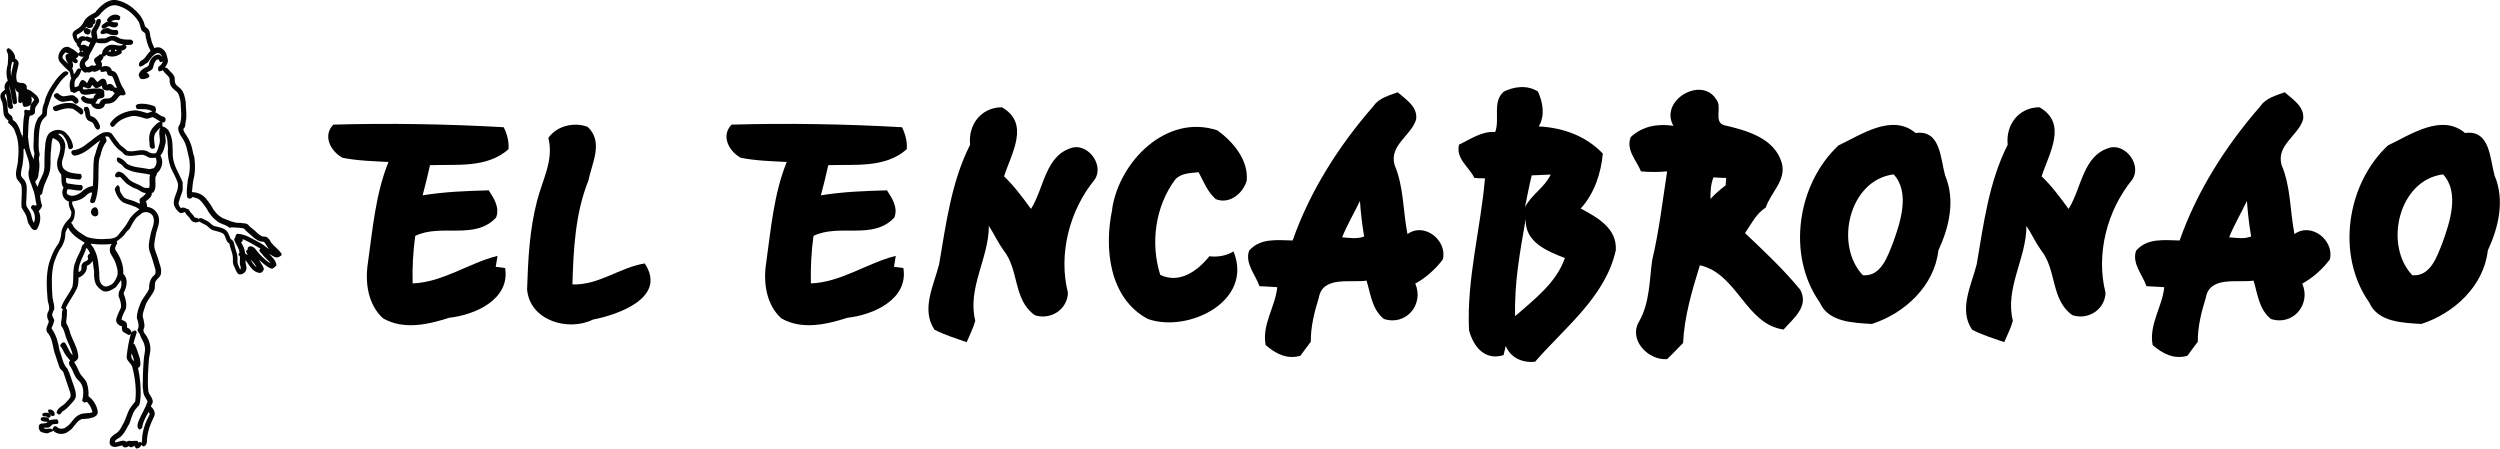
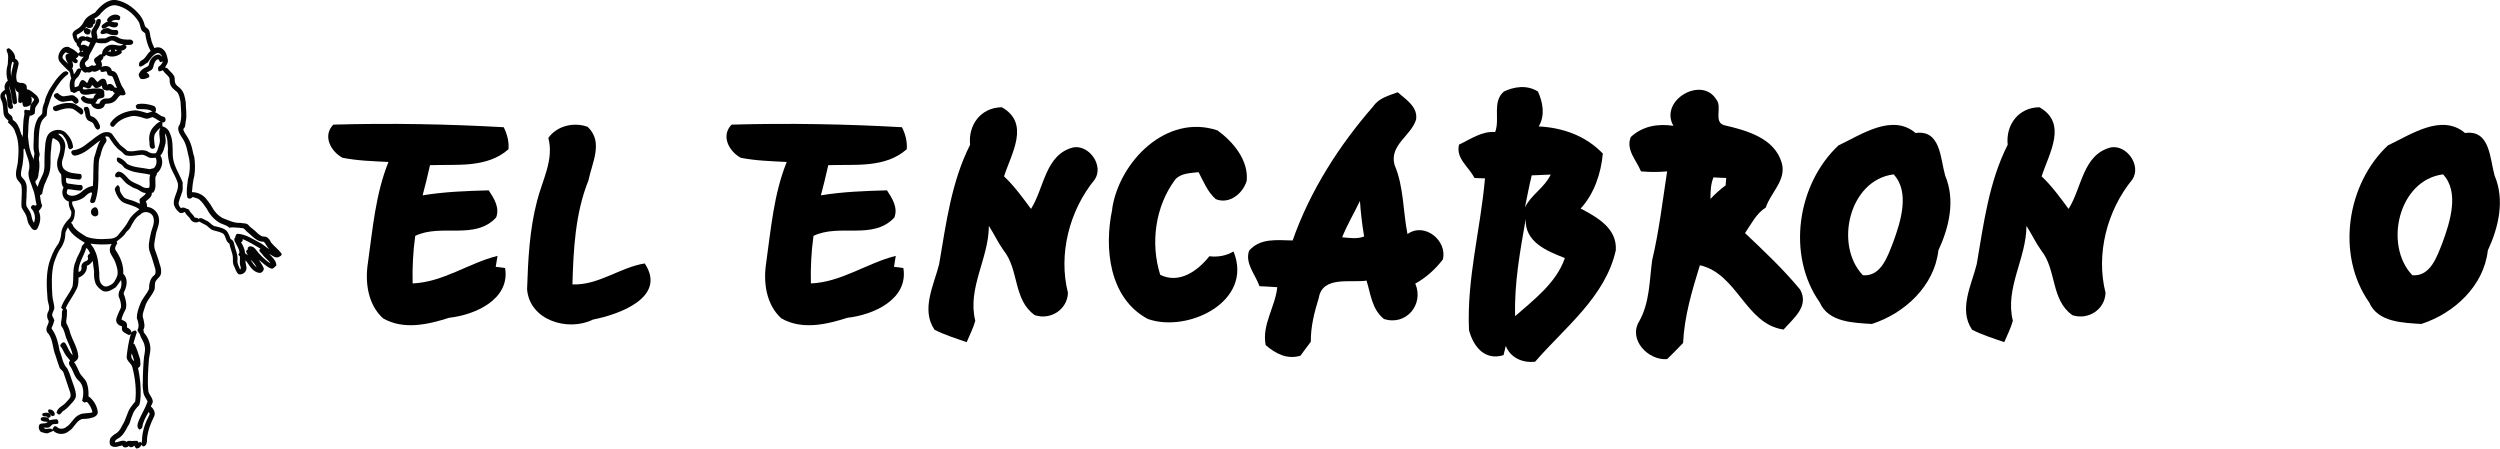
<svg xmlns="http://www.w3.org/2000/svg" id="Capa_2" data-name="Capa 2" viewBox="0 0 1251.7 224.9">
  <defs>
    <style> .cls-1, .cls-2 { stroke-width: 0px; } .cls-2 { fill: #050505; } </style>
  </defs>
  <g id="Layer_1" data-name="Layer 1">
    <g>
      <g>
        <path class="cls-2" d="m47.7,6.1C50.3,3,53.7-.4,58,0c4.2.7,8.1,3.2,10.9,6.3,1.8,1.8,3.1,4.1,3.6,6.5.2.9,1.2,1.1,1.7,1.8,1.2,1.3.7,3.2,1.4,4.7.2,1.7,1,3.2,1.7,4.8,1.4-.7,3.2-.5,4.3.6,1.6,1.2,2,3.3,2.4,5.1.4,1.5-.7,2.8-1.4,4,.5.1,1.1.2,1.4.6,1,1.3,2.4,2.2,3.2,3.7.5,1,.1,2.2.5,3.3.3,1.4,1.8,2,2.7,3,1.8,1.8,2.2,4.4,2.6,6.8,0,3.2.7,6.5,0,9.6-.3,1.2,0,2.9-1.2,3.7,0,.7.3,1.4.7,2,1.2,1.8,2.4,3.7,3.1,5.8.8,2.1.9,4.3,1.7,6.4.4,3.1.5,6.2,0,9.3-.7,2.7-1,5.5-1.2,8.2,2.7,0,5.4,1.2,7.1,3.3,1,1.3,2,2.5,2.8,3.9,1.2,2.4,3.1,4.5,5.5,5.8,2.9,1.1,5.8,2.6,8.9,2.4,1.4.3,3.2,0,4.1,1.2.7.9,1.7,1.5,2.5,2.2,1.3,1,2.3,2.4,3.8,3.1.9.6,2,.1,2.9.7.9.7,1.6,1.5,2,2.6,1.6,2,3.7,3.4,5.2,5.5.5,1.1-.9,1.5-1.6,1.9-1.8.5-3.1-1.1-4.6-1.7,1.6,1.6,3.6,3.4,3.7,5.8-.9.6-1.5,2-2.8,1.5-2.3-.9-4-2.8-6-4.3.8,1.4,1.9,2.7,2.5,4.3,0,1.2-1.1,2.5-2.5,2.2-3.3-.6-4.8-3.9-6.6-6.3-.4,1.7.9,3.3.2,5-.5,1.4-2.2,2.4-3.7,2-1.4-1-1.6-2.8-2.4-4.2-.6-1.2-.5-2.6-.5-3.9,0-2.5-1.4-4.7-1.7-7.2-1.9-1-1.7-3.4-3-4.9-1.6-1.1-3.6-1.3-5.4-1.9-1.4-.5-2.2-1.8-3.4-2.5-1.1-.6-2.3-1.1-3.4-1.8-1.4.9-3.3.4-4.2-.9-.7-1.5-2.4-2.3-2.9-3.9-.9.4-2.1,1-3,.1-1.3-1.1-2.4-2.6-2.6-4.3-.2-3.6,2.8-6.6,2-10.3-.8-2.7-2.4-5.1-3.5-7.7-1.1-3-1.7-6.3-1.4-9.5-.3-2.6,0-5.4-1.5-7.7,0,1.6.6,3.3.3,4.9-.6,2.2-1,4.6-2.6,6.3,1.9,2.8.7,6.9-1.8,8.9.2.8-.6,1.3-.7,2-.2,2.5.7,5.5-1.1,7.6-.2,0-.4.1-.7.2.2,1.9-1.7,3.1-3,4.2.5.9.6,1.8.7,2.8,3.1.2,5.6,2.9,5.9,5.9.4,3-1.4,5.8-1.7,8.7-.4,2.3-1.1,4.6-.3,6.9.8,2.3,1.7,4.6,2.3,7,.7,1.8,1.1,3.7.5,5.6-.6,1.2-1.7,1.9-2.4,3-.8,1.4-.2,3-.7,4.4-1.2,3-3.9,5.3-4.7,8.5-.6,2-1.7,4.1-.8,6.1.3,1.7,1,3.7,0,5.3,0,.5.2.9.2,1.4,1.9,2.2,3.2,5.1,3.3,8,0,1.7-.4,3.4-.7,5.1-.4,5.5-.9,11.1-.3,16.6.6,1.8,2.3,3.3,2.2,5.3-.3.7-.7,1.4-1,2.1,1.4,1.1,2.5,3.1,1.7,4.9-1.8,3.6-3.3,7.4-3.6,11.5,0,1.3,0,3-1.6,3.6-.7,0-1-.5-1.2-1,0-.7.3-1.3.3-1.9,0-4.5,1.6-8.9,3.7-12.9.3-.5,0-1-.4-1.4-1.4,2.4-2.9,5-3.2,7.8-.3.5-.9.7-1.3,1-1.8-1-.9-3.4-.3-4.8,1.3-3.1,3.2-6,4.3-9.3-.7-1.5-1.8-2.7-2.1-4.3-.2-1.7-.5-3.4-.3-5.1,0-4.3.2-8.6.6-12.9.3-1.8.8-3.7.3-5.5-.3-2.2-1.9-3.8-2.4-5.9-.5-.6-.9-1.3-1.2-2,1.1-1.9.4-4.2-.3-6.1,0-2.4.8-4.8,1.7-7,1-2.8,3.2-4.8,4.4-7.5,0-2.5.5-5.3,2.6-6.9.9-.7.7-1.9.6-2.9-.9-2.8-1.6-5.8-2.7-8.5-1.2-3-.3-6.1.3-9.1.5-2.8,2.3-5.5,1.4-8.4-.7-2.8-4.7-3.7-6.5-1.5-2.5,1.4-3.8,4.1-5.1,6.6-.5,1-1.6,1.6-2.2,2.5-1.1,1.9-3,3.1-4.6,4.4.1.3.2.6.3.9-.6,1.1-1.6,2.4-.7,3.6,2.3,3.4,4,7.5,3.7,11.7,2.5,2.2,1.9,6.2.5,8.9-.7,1,.2,2,.4,3,.5,1.8.9,3.7.4,5.6-.9,1.7-1.7,3.4-2.2,5.3.6.6,1.8.7,2.3,1.5.7.7.4,1.7.5,2.6.8.3,1.5.8,2,1.6,0,.3.2.6.2.9.5-.7,1.3-1.1,2.2-1,.1.3.3.6.5.8-.5,1.9-1.3,3.8-1.7,5.8.2,0,.4.2.6.3,1.2,2.3,1.9,4.9,2.7,7.3,0,1.5.9,3.7-1,4.5,1,4.6,1.5,9.4,1.3,14.1-.1,1.5-.2,3-.7,4.5-1.4,1.4-2.8,3-3.4,5-.9,1.8-1,3.9-2.2,5.4-1.2,2.4-2.6,5.1-5.1,6.4-.7.4-1.6.9-1.4,1.9,1.9-.1,4-1.7,5.7-.3,1.2-1,2.6-.1,3.8-.5.4.1.9,0,1.3,0,.2,0,.4.1.6.2,0,.2.2.5.3.7.3-.1.6-.2.9-.4,1.5.8.3,2.4-.7,3.1-.4,0-.8.2-1.1.3-.5-.3-.9-.9-1.2-1.5-.7.9-2,1.2-2.7.2-1,.9-2.7,1.1-3.3-.3-1.7.3-3.5,1.3-5.2.4-1.5-.6-1.2-2.6-.8-3.9.7-1,1.7-1.8,2.7-2.4,1.7-.9,2.6-2.7,3.4-4.3,1.8-2.7,2.2-6,4-8.7.7-1.1,1.6-2,2.4-3.1.7-5.7,0-11.5-1.4-17-.4-2.1-3-3.2-2.9-5.4.4-3.8,1-7.7,2.1-11.4-.3.2-.6.4-.9.6-1-.6-2.1-1-2.9-1.7-.9-.7-.6-1.9-.7-2.8-1.7-.2-3.2-1.9-2.8-3.6.6-2,1.5-4,2.4-5.8.1-1.9-.4-3.8-1.2-5.5-.1-1.1,0-2.2.6-3.2.9-1.5,1-3.3.6-5-.8,1.2-1.7,2.4-2.6,3.6-1.9,1.2-4.1,2.8-6.5,1.9-1.5-.9-3-2.2-3.7-3.9-.7-1.9-.8-3.9-.7-5.9-.3-1.8-.4-3.5-.7-5.3-.7,1.1-1.6,2-2.9,2.5.3,2.7-1.8,5.1-4.2,5.9,0,1.9,0,3.8-.9,5.6-1.6,3.4-4,6.3-5.5,9.7,1,.8.5,2.1.6,3.2,0,1.4-.5,2.9-.3,4.3.9,1.6,1.6,3.3,2,5.1,1.3,3.8,3.7,7.4,4,11.5,0,1.4-1,2.3-2.1,2.9,1.1,1.6,1.9,3.4,2.7,5.2.9,1.9,2.8,3.1,3.6,5.1.8,2.2,1,4.5.9,6.8,2.4,1.7,4.1,4.5,4.6,7.4.5,1.9-1.6,3.2-3.2,3.4-1.5.6-3.1.4-4.7.6-3,1-3.9,4.6-6.6,6.1-2.2,1.9-5.8,1.8-7.8-.3-.7.8-1.8.7-2.6,1.3-1.2.2-2.4-.3-3.6-.7-.9-.9-1.4-2.5-.6-3.7,1.1-1,3.1,0,4.1-1.3-1.2-.1-2.7,0-3.5-1-.4-2,2.4-1.3,3.6-1.1-.5-.8-1.5-.6-2.2-.7-.8-.2-.9-1.5,0-1.6,1.2-.3,3-.4,3.5,1,.4.8-.5,1.4-1.2,1.4.3.4.5.8.6,1.2,1.2-.3,2.5-.5,3.8-.5.7.5.9,1.4.6,2.2-.9.3-2,.1-2.9.4-.6.6-1.2,1.4-2.1,1.6-.8,0-1.6,0-2.3,0,1.2,1.6,3.2-.4,4.4,1,.2-.6.5-1.2.9-1.6.8-.4,1.5.3,2.1.8,1.3.6,2.9.4,3.9-.5,2.7-1.5,3.7-5,6.7-6.2,2-1.1,4.4-.4,6.5-1.2-.4-1.8-1.2-3.4-2.4-4.8-.4-.6-1.1-.3-1.6,0-.4-.3-.8-.6-1.2-.9.9-3.4,1.1-7.8-1.9-10.3-2.1-1.9-2.5-4.9-4.1-7.1-.7-.8-.8-2,0-2.8-.7-.7-1.2-1.6-1.9-2.3-1.2-1.5-1.7-3.5-3-4.9,0-.1,0-.4,0-.6.5-.9,1.5-1.8,2.4-1,1.4,2,1.9,4.5,3.8,6.1-.6-3.1-2.2-5.8-3.3-8.7-.7-2-1-4.3-2.5-6-.1-1.3,0-2.6.3-3.9.3-1.4-.3-3,.6-4.3-.3-.3-.6-.6-.9-.8,1.1-3.9,4.2-6.9,5.7-10.7.8-4.2-.3-8.8,1.7-12.8.7-2.5,2.4-4.5,2.9-7,.1-.9,1.2-1.3,1.5-2.1-3.3-2-6.7-4.1-8.4-7.7-.5,1.1-1.4,2.2-1.3,3.5,0,2.3-.8,4.5-2,6.5-1.8,2.3-2.7,5.1-3.7,7.8-1.4,5.3-1.1,10.9-.8,16.4.1,2.1,1,4.2,1,6.3-.2,1.4-1.4,2.5-1,3.9.3.8.8,1.4,1,2.2-.4,1-.5,2.1-1.1,3.1-.2.4-.5,1,0,1.4,2.2,3.1,3.1,6.9,3.7,10.6,1.3,3,1.5,6.6,3.9,9,1.4,2.7,2.1,5.7,3.2,8.5.6,1.9,1.4,3.9,1,5.9-.5,1.5-1.7,2.6-2.7,3.7-1.1,1.3-2.4,2.5-3.9,3.4-.5.6-.9,1.4-1.8,1.6-.4-.3-.8-.6-1.2-.9.4-2.8,3.4-3.4,4.9-5.4.7-.9,1.7-1.6,2.1-2.7.1-.9,0-1.7-.3-2.5-1-3.2-2.2-6.3-3.2-9.5-.3-1.1-1.6-1.5-2-2.6-.7-2-1.4-4-2-6-1.5-3.5-1.2-7.8-3.6-11-1.3-1-1.1-2.9-.4-4.2.3-.8.9-1.7.4-2.5-.8-1.3-.8-3.1,0-4.4,1.1-2-.3-4.2-.4-6.3-.5-6-.8-12.2.8-18,1-3,2.1-6,3.9-8.6,1.3-1.5,1.8-3.6,2.1-5.5,0-3.3,2.1-6.1,4.3-8.3.7-.9.9-2.2.8-3.3-.8-1.5-1.5-3.2-1.2-5-3-.8-4.1-4.5-2.7-7-1.5-1.9-.8-4.4-1.2-6.6-2.2-2.3-2.5-5.8-1.4-8.6.7-2.4,1.7-5.2.3-7.5-.6-1-1.8-1.4-2.7-2,0,0-.3,0-.4,0-.8,2.3-.6,4.8-1,7.2-.3,3.4.3,6.8-.7,10.1-.3,1.5-1.2,2.8-1.7,4.3-1,1.9-1.5,4.1-1.9,6.2-.3.3-.8.6-1.1.9.3,1.7.4,3.4,1.1,5.1-.3,1-1,1.9-1.7,2.7,1.4,2.9.7,6.3-.8,8.9-.3.5-.8.5-1.3.6-1.5-.3-2-1.8-2.8-2.9-.9-1.4-.8-3.2-1.5-4.6-.6-1.4-1.6-2.5-2.2-3.9-.3-3.4.4-6.8,0-10.2,0-2-2.1-2.9-2.6-4.8-.6-2.4.3-4.9.7-7.3.5-5.2.8-10.6-1.3-15.4-.5-2.1-2.2-3.5-3.7-4.9.1-.2.3-.4.4-.7-.8-.8-1.8-1.5-2.2-2.6-.7-1.9-.3-3.9-.8-5.8-.1-1.4-1.3-2.6-1.1-4.1,0-1.4,1.3-2.4,2.3-3.1-.6-1.7,0-3.4,1.4-4.5-.9-2.7-.8-5.6,0-8.3,0-2,.6-4.3-.4-6.2-.3-.5-.2-1.1,0-1.5.3,0,.7,0,.8-.4,1.8,1.1,3.5,3.2,3.3,5.4,1.1.4,1.9,1.6,1.7,2.8-.5,2.7-1.7,5.5-.9,8.2.1.9,1.1.8,1.7,1.1,1.1-.2,2.5.2,3.1,1.2.3.6.1,1.4.3,2,1.6.2,2.8,1.4,4,2.4,1.1.7,1.8,1.9,2.1,3.1,0,1.7-1.7,2.6-2,4.1,0,.8-.1,1.7-.2,2.5-.7.6-1.5,1.2-2.5,1.1-.9,3.4-.6,6.9-.9,10.4.4,2.6.4,5.2,1.3,7.7.4,1.5,1.2,2.8,1.7,4.3-.5-1.4.6-2.8.1-4.2-.6-2.1-.2-4.4-.2-6.6,0-3.5.3-7.2,2.1-10.3.6-1.1,2.3-1.7,2.2-3.2,0-1.7.4-3.3,1.1-4.8.3-2.1,1.3-4,2.2-5.9,2-3.3,4.1-6.7,7.1-9.1.4-.4,1-.4,1.5-.6.4.2.7.4,1.1.6,0,.3,0,.7-.2,1-2.9,2-4.9,5.1-6.7,8-1.8,2.7-2.4,5.8-3.5,8.8-.4,1.3-.1,2.6-.5,3.9-.9,1-2,1.8-2.5,3-1.2,2.6-1.2,5.6-1.4,8.4,0,2.5-.3,5.1.4,7.5.3,1-.5,2-.3,3,.4,2.3.3,4.8-.2,7.1,0,1.3-.4,2.8-1.5,3.7,0,.2,0,.4-.1.7.3.8.7,1.6,1.3,2.2.2-2,1.4-3.7,2.1-5.5,1.7-3,1-6.5,1.2-9.7,0-2.2.3-4.3.4-6.5.3-1.9.7-4.1,2.3-5.4,2.2-1.7,5.7-2,7.9,0,2,2,3.5,4.5,3.7,7.3-.4.6-1,1.1-1.8,1-.2-.2-.4-.5-.6-.7-.3-2-.8-4-2.2-5.6-.5-1-1.6-1.6-2.7-1.5,0,.1,0,.3,0,.4,2,1.3,3.5,3.6,3.4,6.1-.3,2-.5,4-1.2,5.9-.7,1.7-.7,3.9.5,5.3,2.3,2.2,5.5,2.2,8.4,2.5.9.9.6,2.8-.9,2.8-2.1-.2-4.3-.4-6.4-.9,0,1-.4,2.7,1,2.9,2.2.2,4.4.8,6.6.7,1.2.6.8,2.7-.5,2.8-2.1,0-4.2-.6-6.3-.7-.5.8-.8,2.1.1,2.7,2,1.3,4.6.3,6.4-1,1.7-1.6,3.7-3,6.1-3.3.4-4.7,0-9.4.6-14.1,1.1-3,1.5-6.1,3.2-8.8-4.1,2.7-7.6,6.9-12.7,7.7-1.5.2-2.8-2.1-1.1-2.7,2.8-.2,5.4-1.8,7.5-3.6,2.6-1.8,4.9-4.2,7.9-5.3,1.4-.3,3.3-.4,4.3.9,1.1,1.4,2,3,3.2,4.3,1,1.7,3,2.5,4.3,4,3.3,1,6.9-1.4,10.2.3,1.2.8,2.7,1.3,4.2.8.9-1.3,1.2-2.9,1.7-4.5.9-2.7-.9-5.5.5-8.1-1.1.7-1.9,1.8-2.6,2.8-1,1.9-.4,4.2-.2,6.3.6,1.2-1.5,1.9-2.1.9-.8-.9-.4-2.1-.6-3.1-.4-2.5.2-5.3,1.9-7.2,1.1-1.1,2.1-2.5,3.7-2.8-1.4-.7-2.6-1.8-4.1-2.3-1.2.4-2.6,1.2-3.9.6-2.5-.8-5.3-1.7-7.9-.7-2.9.7-5.5,2.2-7.3,4.6-1,1.2-2.7-.5-1.8-1.7,2.7-4,7.7-5.9,12.4-6.2,2,.2,4,.8,5.9,1.4.9-.2,1.7-.6,2.6-.8-2-1.4-4.7-1.1-7.1-1.2-.9,0-1.3-.9-1.2-1.7.3-.3.6-.8,1.1-.8,2.5-.5,5.1,0,7.6.8,1.4.3,1.8,2.2,1,3.3,1.5.5,2.5,1.9,4.1,2.2,1.7.2,1.4,3.4-.5,2.8,0,.7,0,1.4,0,2,1.4.4,2.8,1.3,3.4,2.7,2,3.6,1.7,7.9,1.8,11.9.2,5,3.3,9.1,5,13.6-.2,1.5.2,2.9-.2,4.4-.5,1.7-1.3,3.4-1.7,5.1-.5,1.2.2,2.5,1,3.3,1.4-.9,2.7.4,4,.7.6,1.6,2.1,2.4,2.8,3.9.7.3,1.5.1,2,.8.8-.8,1.9-.3,2.7.2.8.5,1.7.7,2.4,1.3,1.1.8,2,2.1,3.5,2.2,2.3.6,5.5,1.1,6.4,3.8.5.8.7,1.7,1.1,2.6.9.3,1.5,1.2,1.7,2.2.5,2.9,2,5.5,1.7,8.5-.2,1.6.8,3,1.3,4.5.6-.5.3-1.3.1-1.9-.5-1.5,0-3.1-.2-4.7-.3-.3-.6-.5-.8-.8.2-.4.4-.7.6-1.1-.2-2.1-1.6-3.8-2.4-5.7-.4-.6-.2-1.4.3-1.9.1-.7.3-1.5,1-1.8,4.4.2,8.1,2.9,12,4.9,1.4.8,2.6,2.1,4,2.8-1.2-1.1-1.6-2.7-2.8-3.7-2.2.1-4.2-1.3-5.7-2.7-1.2-1.2-2.7-2.2-3.8-3.5-.6-.9-1.9-.5-2.8-.8-1.7,0-3.3-.4-4.9,0-1.3-1.4-3.3-1.6-4.9-2.5-2.7-1.6-4.9-4.1-6.3-6.9-1.2-1.7-2.3-3.5-3.9-4.8-1-.7-2.2-.8-3.3-1.2-.5.9-2.1,1.2-2.6.2-.7-3,0-6.1.3-9.1,1-3.3,1.2-6.9.6-10.3-.9-3.4-1.2-7.1-3.3-10.1-1.3-2-3.3-4.8-1.4-7,1.3-3.6.5-7.5.4-11.3-.4-1.8-.6-3.8-1.9-5.1-1.4-1.1-3.1-2.4-3.4-4.3-.4-1,.2-2.2-.6-3.1-.9-1.2-2.2-2-3-3.4-.6.4-1.3.6-2,.6-.4-.7-.6-1.8,0-2.4,1-.6,1.7-1.6,2.1-2.6-.5.2-1,.4-1.5.4-.2-.5-.4-1-.7-1.4-.3,0-.7.1-1,.2-1,1-1.4,2.3-1.7,3.7-.4,1.6-2.1,2-3.3,2.7.8.4,1.9,1.5,1.1,2.4-1.2.6-2.5,1.1-3.9.8-.8-.4-.9-1.3-1.2-2.1.6-1.9,2.2-3.2,4-3.9.6-.2,1.1-.7,1.2-1.3.3-2.3,2.1-4.6,4.4-4.9.9-.2,1.5.6,2.2,1.1-.4-.9-1.2-2-2.4-1.9-2.3.8-3.5,3-4.9,4.8-1.4.6-2.4,2.1-4,2-.8-1.1-.1-2.5,1-3.1,2.1-1,2.7-3.4,4.5-4.7-1.5-2.7-2.3-5.8-2.7-8.8-.6-.7-1.7-1-2-2-.6-1.4-.6-3-1.5-4.2-2.5-3.9-6.6-7-11.2-7.9-2.9-.3-5.4,1.8-7.3,3.8-.9,1.3-2.1,2.2-3.5,2.9.2.3.4.7.6,1,0,.8-.2,1.7-1.1,1.8.2,2-2.3,2.4-3.6,1.3-.1.3-.3.6-.4.9.2,0,.5-.3.7-.4.6.3,1.2.7,1.8.9.4.7.1,1.6-.4,2.2-1.3.9-3.4-.6-2.7-2.1-1.1,1.1-2.4,1.9-3.7,2.5,0,.8.3,1.6.6,2.3.6-1.5,2.4-2.1,3.8-1.2,1.1-.9,2.2.8,3.3.2-.5-1.3-.7-3,.2-4.2.8-1.2,1.6-2.4,1.9-3.9,0-1.2,2.2-1.7,2.3-.3,0,1.7-.9,3.3-1.8,4.7-.9,1.3.4,2.7,0,4.1.1.1.3.2.4.3,1.3-.4,2.7,0,3.9-.3,1.7-1.2,4.1-1.6,5.9-.5,1.9,1.3,4.2,1.2,6.4,1.2.7,0,1,.5,1.4,1,.1,2.3-2.6,1.5-4,1.7,1.8,1.1-.5,2.8-1.9,2.8,0,.4.4,1,0,1.3-2.1,1.7-5.4,2.4-7.7.8-.4.5-.8,1-1.5.9,0,.1.1.3.2.4-.2.8-.8,1.3-1.3,1.9.7.9.6,1.9.4,2.9,1.8-1,4.7-.5,5.1,1.9,1.2.1,2.2.9,2.7,2,1.1,2.2,1.5,4.7,3,6.7.6.8.8,1.7,1.2,2.6-.1,1.2-1.7,1.1-2.5.9-1.4.8-1.9,2.5-3.3,3.3-1.1.8-2.6,1-3.9,1-.8,0-.8,1-1.2,1.5-1.7,2.1-5.7,1.3-6.4-1.4-2,0-4.3-.6-5.1-2.6.1-.8.8-1.4,1.6-1.4,1.1,1.3,3,1.4,4.6,1.2.3-.9.7-1.9,1.6-2.3-2.4-.2-4.7,1-7,.3-.8-.2-1.2-1-1.5-1.7-1.3-.2-1.9,1.4-3.2.9,0,0-.2-.3-.3-.3-.3,0-.6-.2-.9-.2-.7-2.2-.8-4.7.3-6.8-.6-1-.3-2.2-.9-3.2-1.7-1.6-3.4-3.2-4.9-5-1.6-2.3-.2-5.3,1.7-6.9,1.1-.7,2.6-.9,3.6,0,1.6.6,2.8,1.7,4,2.8.3-.4.6-.7,1-1-.4-.5-.7-1.1-.4-1.7-.6-.5-1-1.1-1.4-1.7,0-.2,0-.4,0-.7-1.3-1-1.8-2.7-2.1-4.2-.1-1.3.9-2.2,2-2.8,1.7-.9,3-2.3,3.8-4.1,1.2-2.3,3.7-3.4,5.8-4.5Zm-6.3,14.3c-.3.7-1.2,1.4-.8,2.3,1.3-.8,2.5,0,3.6.7.4-.7.7-1.4,1-2.1-.8-.3-1.6-.6-2.3-1.1-.5.3-1,.3-1.5.2Zm11.8,1.2c-1.7,0-3.5.3-5.1-.4-.6,1-1,2.1-1.6,3.1-.6,1.5-1.9,2.7-2,4.4,0,1.2-1.1,1.6-1.7,2.4-.7.7,0,1.5.3,2.2,1.2.9,2-.6,3.2-.6.6.5,1.3.1,1.9-.2-.5-.9-1.4-1.8-1-2.9.7-1.1,2-1.4,2.8-2.4.3,0,.6,0,.9,0,.5-.6.2-1.5.7-2.1,1-1.7,3-2.9,5-2.7,1.7,0,3.7,1.1,5.1-.2-1-.1-1.9-.4-2.8-.7-1-.4-1.8-1.3-2.9-1.2-1.1,0-1.8,1.2-2.9,1.1Zm4.4,3.2c0,.3,0,.6,0,.9.4-.2.7-.3,1.1-.5-.4-.1-.7-.3-1.1-.4Zm-3.5,1c.5,0,1,0,1.5,0,0-.3-.2-.7-.2-1-.4.3-.8.6-1.2.9Zm-13.3.1c.3,0,.6,0,.9,0-.2-.2-.3-.4-.5-.6-.2.2-.3.3-.5.5Zm-9.4,3.3c.8,1.1,1.8,1.9,2.8,2.8-.7-1.1-1.4-2.4-1.4-3.8,0-1,1.2-1.4,2-1.5-.7,0-1.4-.1-1.8-.6-1,.8-2,1.8-1.6,3.1Zm8-1.6c-.1.8-.8,1.2-1.4,1.7.3.3.6.6.9.9,0,.3,0,.6,0,.8-.7,1.3-2.1.4-2.8-.4.4,1.1.9,2.6,0,3.6.6.9.7,2,.9,3,.7-.7,1.2-1.7,1.7-2.6,0,0,.3,0,.4,0,0-.1.2-.3.3-.4.4,0,.7.2,1.1.3-1.5-2.1-.2-4.6,1.5-6.1-1,.1-2,0-2.6-.8Zm-33.3,3.4c-.8,2.3-.9,4.9-.5,7.3,0-2.4.9-4.7,1.3-7-.3-.1-.5-.2-.8-.4Zm40.1,4.6c-.7.6-1.8,1-2.6.5-1.2.8-2.1-.4-2.8-1.2-.5,1.5-1.1,3.2-2.4,4.2-1.3,1.2-1.2,3-1,4.6.7-.3,1.9-.2,2.1-1.2.4-.9.6-1.9,1.5-2.4,1.2-.2,1.8.8,2.6,1.5.7-.9.8-2.3,1.8-2.9,1.7-.4,2.3,1.5,3.4,2.4,1-.7,1.9-2.1,3.3-1.6,1.3.4,1.1,2,1.6,3,1.4-1.2,3,0,3.7,1.3.4,0,.8.1,1.2.2-.8-1.7-1.3-3.6-2.1-5.3-.4-1.1-2-.4-2.6-1.3-.3-.5-.2-1.3-.7-1.7-.9,0-1.9.7-2.8.1,0-.3-.2-.7-.3-1-1.1.6-2.5,1.6-3.8.9Zm-.6,7.8c-.3,1-1.7,1.2-2.5.5-.5,0-.9-.3-1.4-.4,0,.2-.2.5-.3.7.2.2.3.4.5.6,1.9,0,3.7-.5,5.6-.5,1.6,0,3.8-.3,4.7,1.4,0,.8,0,1.5.1,2.3-.4,1.6-2.4.9-3.4,1.8-.3.7-.7,1.3-1.2,1.9.6.3,1.3.3,2,.2.3-1,.9-1.8,1.8-2.2,1-.7,2.4-.1,3.5-.6,1.2-.4,1.7-1.7,2.5-2.5-.3-.2-.5-.3-.8-.5-.1-.2-.2-.4-.3-.6-.6.2-1.2,0-1.7-.4-1.1.6-2.1,0-3.2-.4-.3-.6-.4-1.3-.6-1.9-.7.8-1.7,1.2-2.7,1.3-.9,0-1.3-.9-1.9-1.5-.5,0-.5.8-.8,1.1Zm-41-.5c0,1.8.8,3.4,1.1,5.1.3,1.8.3,3.6.8,5.3.3.9-.8,1.4-1.5,1.2-1.4-.7-1.1-2.4-1.4-3.7,0-1.3-.2-2.6-.6-3.9-.5.4-.8,1.1-.4,1.7,1.2,2.2,1.1,4.8,1.4,7.2,0,1.2,1.4,1.6,2,2.5.3.6.3,1.2.5,1.8,2.2,1.3,3.1,3.7,3.8,6,.3.6.3,1.5.9,1.8,0,.3.1.6.2.9.2-3.8,0-7.7.8-11.4.2-.8-.5-1.9.4-2.5.8.2,1.6.3,2.4.3.2-1,0-2.1.5-3-.8,1.1-2.1,1.3-3.4,1.3-.9-.4-.7-1.6-1-2.4-.3.2-.6.4-.8.6-.4-.2-.7-.4-1.1-.5-.3-1.7.3-3.4,0-5-1.1-.3-1.4-1.4-1.8-2.4.4,2.4,1.1,4.9,1.1,7.4,0,.8-.9.9-1.4,1.1-.3-.3-.6-.6-.8-.9-.3-2.9-.9-5.7-1.7-8.5Zm10.8,5.3c.8,1.2.5,2.6.2,4,.5-.7.9-1.5,1.5-2.1-.1-1-1.1-1.4-1.8-1.8Zm37.4,20.6c.5.8.8,1.7.2,2.5-1.5,1.9-2.2,4.3-2.7,6.6-1.2,2.6-.8,5.5-1,8.2,0,4.9,0,9.8-1.6,14.5-.3,1.4-2.6,1.5-2.6,0,.3-1.3.8-2.6,1-4-.1,0-.3-.2-.5-.3-.9.3-1.7.8-2.4,1.5-1.8,1.9-4.4,2.8-7,3.1-.5,1.9,1.4,3.3,1.3,5.2-.1,1.9-.3,4.1-1.9,5.4.5.6.9,1.1,1.1,1.8,1.7,2.4,4.3,3.8,6.7,5.3,3.3,1.1,6.8,1.3,10.2,1,2.1,0,4.5-.3,5.7-2.1,1.8-2.3,3.8-4.4,5.1-7,1.2-2.4,3.3-4.1,5.4-5.7-2.4-1.9-5.5-2.2-8.2-3.5-2-1.3-3.3-3.6-4-5.9-.4-1.2.6-2.1,1.4-2.8.5.5,1,1,1,1.7-.2,1.6.9,3,1.9,4.3.7.9,1.9,1,2.9,1.4,1.8.4,3.5,1.2,5.2,2,.2-.8-.5-1.7.1-2.5.9-.8,2-1.5,2.8-2.4,0-.1,0-.3-.1-.5-1.9,0-3.1-1.6-4.7-2.1-1.5-.4-2.7-1.3-4-2.1-1.7-1-2.6-2.8-4.1-3.9-.7.3-1.4.5-2.1.1-.8-1.1.3-2.3,1.3-2.7,2.2.1,3.7,2.1,5.1,3.6,1.9,2.1,4.9,2.5,7.1,4.1,1,.6,2.2.6,3.3.4.6-2.1-.3-4.4.5-6.5-3.3-.9-6.8-.8-10.1-2.1-1.2-.5-2.6-.9-3.4-2.1-.6-1-1.8-1.3-2.6-2.1-.7-.5-.9-1.7-.2-2.4,1.9.3,3.6,1.8,4.8,3.3,3.4,1.9,7.5,1.8,11.2,2.6.7-.2,1.4-.3,2.1-.5,1.4-1.3,1.7-3.4,1-5.2-1,0-2.1.2-3.1,0-1.3-.5-2.5-1.6-4-1.5-2.4.1-4.8.9-7.2.4-1.5,0-2.1-1.6-3.3-2.3-2.5-1.7-4.1-4.2-5.7-6.7-.4-.7-1.3-.6-1.9-.6Zm-40.7,5.8c0,0-.2,0-.3,0,0,2,0,4-.3,6.1-.1,2.3-1.1,4.6-1,6.9.1,1.3,1.4,1.9,2,3,1.2,2,.9,4.4.8,6.5.1,2-.4,3.9-.1,5.9.5,1.3,1.5,2.2,2,3.5.8,1.6.6,3.6,1.8,5,1-2.4.4-5.3-1.4-7.2-.4-.7.3-1.5,1-1.7.6.3,1.3.6,1.7-.1-.7-2.5-.7-5.1-1.7-7.5-.9-3.1-2.9-6.1-2.2-9.5,1.2-4-1.3-7.6-2.1-11.4v.6Zm109.4,45.2c.2.7-.2,1.2-.8,1.5,1,1.7,1.9,3.5,2,5.5.5.3.9.7,1.4,1-.3-.7-.8-1.3-.9-2.1.3-.3.6-.7,1-1,0-.1-.2-.3-.3-.4.8-1.7,3-.9,3.9.3,2.1,2.8,4.6,5.4,7.6,7.3-1-1.8-2.9-2.8-4-4.5-.6-.9-2.5-1.9-1-2.9-2.9-1.7-5.8-3.5-8.9-4.8Zm-76.1,2.3c.5,1,1.5,1.8,1.9,3,1.9,3.5,2,7.6,2.4,11.5,0,2.1-.2,4.8,1.7,6.2,1,1,2.6.7,3.7,0,1.9-.8,2.9-2.8,3.6-4.7.6-2.2-.2-4.5-.9-6.6-.6-1.9-2-3.4-2.7-5.2-.3-1.4-.1-2.9.8-4.1-3.5.3-7,.3-10.5-.2Zm-2.2,2c-1.1,4-4,7.6-3.9,12,1.1,0,1.7-1.2,1.5-2.2-.3-1.5.9-2.8,2.3-3.2.8-.2,1.2-1.1.9-1.8-.4-.9.4-1.6,1.1-2.1-.5-1-.9-2-1.9-2.7Zm82.2,5.9c.9,1.4,1.8,2.9,3.1,3.9-.7-1.5-1.8-2.9-3.1-3.9Zm-59.4,47c-.7,1.4,0,3.1,1.2,3.8-.3-1.3-.8-2.5-1.2-3.8Z" />
        <path class="cls-2" d="m53.5,10.2c.7-2.5,4.9-4.1,6.7-1.8,0,.7-.1,1.8-1,1.7-1.2-.4-2.4.1-3.5.5.8.6,1.9.6,2.8.6,1.1.4.6,1.9-.2,2.3-1.1.5-2.5.1-3.5-.4-1.3,0-2.1,1.7-3.5,1.1-.6-.5-.6-1.3,0-1.8.9-.7,1.8-1.4,2.8-1.7l-.5-.4Z" />
        <path class="cls-2" d="m53.4,14.1c.9-.3,1.6.5,2.4.7.8.3,1.7.2,2.6.2,1.1.3,1.1,2.2,0,2.6-1.5,0-3,0-4.3-.7-1.2-.8-2.9,1.1-3.8-.4,0-1.5,1.8-2.3,3.1-2.4Z" />
        <path class="cls-2" d="m27.1,47.4c.5-.6,1.1-.8,1.8-.8,1,.9,2.3,2,3.8,1.5,1.6,0,3.6-1.1,4.9.2.8.6,1.8,1.2,1.7,2.3.2.8-.6,1.2-1.3,1.4-.9-.2-1.3-1.3-2.1-1.6-1.5.1-2.9.4-4.4.6-1.7-.1-3-1.2-4.2-2.3-.3-.3-.2-.8-.3-1.2Z" />
        <path class="cls-2" d="m26.6,53.5c2.7-1.3,5.8-2.2,8.9-1.9,2,0,3.5,1.6,5.1,2.5,1.3.7,1.7,3.1-.1,3.3-1.3-1-2.6-2.1-4-2.9-2.7-.7-5.3.1-7.8,1-1.3.6-2.7-.7-2-2Z" />
        <path class="cls-2" d="m42.2,53.7c.6,0,1.5-.6,1.9.1,1.1,1.2.6,2.9,1.3,4.3,2,.4,3.5,2.1,4.2,3.9.7,1,.8,2.9-.8,2.9-1.2-.5-1.5-1.9-2-2.9-.8-1.4-3-1.1-3.5-2.8-.9-1.2-.3-3-1.3-4.1,0-.5,0-1,.3-1.5Z" />
        <path class="cls-2" d="m46.9,104c1.7-1,2.4,1.4,2.3,2.7.2,1.4-1.6,2.1-2.6,1.3-1.6-.8-1.3-3.4.3-4Z" />
        <path class="cls-2" d="m24.3,205.1c1.6-.6,3.8,1.4,2.9,3-.4,0-.7.2-1.1.3-.9-.9-2.4-1.8-1.9-3.3Z" />
      </g>
      <g>
        <path class="cls-1" d="m166.9,62.4c28.4-.8,57-.3,85.3,1.3,1.7,3.4,2.7,7.1,2.4,11-10.8,9.6-26,7.5-39.3,8-1.1,5.1-2.4,10.1-3.7,15.1,11-1.8,22-2.2,33.1-2.5,2.6,4,5.6,8.6,3.7,13.6-10.7,11.5-27.4,2.9-40.5,9.2-1.1,7.9-1.5,15.9-1.3,23.8,15.2-.6,28.1-10.2,42.5-13.8-.3,1.8-.6,3.7-.9,5.5,1.2.1,3.5.4,4.7.6,2.6,15.7-15.1,23.5-28,24.9-10.6,3.4-22.8,6.2-33.1.3-7.6-6.9-9.1-18-7.6-27.7,2.4-17,3.8-34.5,10.3-50.6-7.7-.4-15.4-.6-23-2.1-5.9-3.2-10.1-11-4.6-16.6Z" />
        <path class="cls-1" d="m366.3,62.4c28.4-.8,57-.3,85.3,1.3,1.7,3.4,2.7,7.1,2.4,11-10.8,9.6-26,7.5-39.3,8-1.1,5.1-2.4,10.1-3.7,15.1,11-1.8,22-2.2,33.1-2.5,2.6,4,5.6,8.6,3.7,13.6-10.7,11.5-27.4,2.9-40.5,9.2-1.1,7.9-1.5,15.9-1.3,23.8,15.2-.6,28.1-10.2,42.5-13.8-.3,1.8-.6,3.7-.9,5.5,1.2.1,3.5.4,4.7.6,2.6,15.7-15.1,23.5-28,24.9-10.6,3.4-22.8,6.2-33.1.3-7.6-6.9-9.1-18-7.6-27.7,2.4-17,3.8-34.5,10.3-50.6-7.7-.4-15.4-.6-23-2.1-5.9-3.2-10.1-11-4.6-16.6Z" />
        <path class="cls-1" d="m274.6,69c4.3-6.1,12.9-8,19.6-5.5,8.1,7.5,2.2,18,.4,26.9-6.6,16.4-7.5,34.6-8,52,13.1.5,23.7-8.5,36.2-10.5,11.3,17-13,25.6-25.9,28.1-12.5,6.2-31.8.4-33-15.2.5-14.8,1.2-29.8,5-44.2,2.6-10.4,8.6-20.7,5.6-31.7Z" />
        <path class="cls-1" d="m485.7,72.4c-1-10,5.5-18.6,15.9-18.7,14.3,8.1,4.8,23.1,1.1,34.6,5,4.7,9.3,10.6,13.5,16.3,6.7-10.6,7.1-27.3,21.2-30.8,7.9-1.4,15.4,9.1,10.7,16.1-12.7,15.5-18.3,37.4-13.4,56.7-.3,8.4-8.7,13.8-16.6,11.2-10.9-7.7-7.8-22.7-15.6-32.4-2.8-3.9-4.8-8.3-7.4-12.3,0,16.3-10.9,31.1-6.8,47.5-1,3.7-2.8,7.1-4.3,10.7-5.5-1.9-11-3.6-16.1-6.2-6.9-10.1-.3-22.4,2.3-32.8,3.5-20.4,6.1-41.2,15.5-59.8Z" />
        <path class="cls-1" d="m1005.2,72.4c-1-10,5.5-18.6,15.9-18.7,14.3,8.1,4.8,23.1,1.1,34.6,5,4.7,9.3,10.6,13.5,16.3,6.7-10.6,7.1-27.3,21.2-30.8,7.9-1.4,15.4,9.1,10.7,16.1-12.7,15.5-18.3,37.4-13.4,56.7-.3,8.4-8.7,13.8-16.6,11.2-10.9-7.7-7.8-22.7-15.6-32.4-2.8-3.9-4.8-8.3-7.4-12.3,0,16.3-10.9,31.1-6.8,47.5-1,3.7-2.8,7.1-4.3,10.7-5.5-1.9-11-3.6-16.1-6.2-6.9-10.1-.3-22.4,2.3-32.8,3.5-20.4,6.1-41.2,15.5-59.8Z" />
        <path class="cls-1" d="m556.8,104.8c3.5-23.9,27.3-48.1,52.8-39.5,7.8,5.7,15.6,14.9,14.6,25.2-1.8,6.3-8.7,12-15.5,9.2-4.1-3.6-6.1-8.8-8.6-13.5-4,.5-8.8.4-11.7,3.7-10,13.4-12.5,31.9-7.5,47.7,9.6,4.7,18.8-2,24.6-9.3,4.2.5,8.4-.2,12.1-2.4,10.2,25.1-23,40.9-42.9,33.8-19.4-10.3-22-35.5-17.8-55Z" />
        <path class="cls-1" d="m687.7,53c2.9-4,7.8-5.2,12.1-6.8,4.1,3.6,10.2,7.3,9.2,13.7-2.6,8.2-13.4,12.7-10.8,22.6,4.7,11,4.2,23.1,6.5,34.7,8.6-6.2,20.1,3.4,17.7,12.7-3.7,4.9-8.4,9.1-13.8,12.1,4.5,10.4-4.6,21.3-15.7,17.7-6-4.8-6.6-12.4-8.7-19.2-8.1,1.2-22-2.5-23.9,8.6-2.2,7.1-4.1,14.5-4,22-1.7,2.3-3.5,4.6-5.2,7-6.7,2-12.4-1-17.4-5.3-2-10.2,4.8-19.1,5.8-29-3-.2-6-.4-8.9-.5-2-5.8-7.4-11.4-5.2-17.8,5.7-6.5,14.1-5.2,21.8-5.1,8.7-24.8,23.2-47.5,40.4-67.2Zm-15.8,65.8c3.7.3,7.5,1,11.1-.4-1-5.9-1.7-11.8-2.1-17.8-2.9,6.1-6.4,11.9-8.9,18.2Z" />
-         <path class="cls-1" d="m1131.8,53c2.9-4,7.8-5.2,12.1-6.8,4.1,3.6,10.2,7.3,9.2,13.7-2.6,8.2-13.4,12.7-10.8,22.6,4.7,11,4.2,23.1,6.5,34.7,8.6-6.2,20.1,3.4,17.7,12.7-3.7,4.9-8.4,9.1-13.8,12.1,4.5,10.4-4.6,21.3-15.7,17.7-6-4.8-6.6-12.4-8.7-19.2-8.1,1.2-22-2.5-23.9,8.6-2.2,7.1-4.1,14.5-4,22-1.7,2.3-3.5,4.6-5.2,7-6.7,2-12.4-1-17.4-5.3-2-10.2,4.8-19.1,5.8-29-3-.2-6-.4-8.9-.5-2-5.8-7.4-11.4-5.2-17.8,5.7-6.5,14.1-5.2,21.8-5.1,8.7-24.8,23.2-47.5,40.4-67.2Zm-15.8,65.8c3.7.3,7.5,1,11.1-.4-1-5.9-1.7-11.8-2.1-17.8-2.9,6.1-6.4,11.9-8.9,18.2Z" />
        <path class="cls-1" d="m752.6,46c5.5-2.7,11.9-3.6,17.4-.2,2.5,5.5,3.7,12,.4,17.5,12.1.6,23.6,4.7,32.1,13.6-.9,9.9-4.3,20.1-11.1,27.5,8.3,4.4,18.3,9.9,17.6,20.9-5.2,23.3-25.5,38.6-40.4,55.8-6.2.7-12.3-1.9-14.7-7.9-.3,1.1-.8,3.4-1.1,4.6-9.4,2.9-15.1-4.2-17.3-12.5-1.2-25.7,5.8-50.6,8-76-1.3,0-4-.1-5.3-.2-2.7-5.6-9.4-9.6-7.7-16.7,5.8-2.7,11.3-6.8,18.1-6.3,2.5-6.5-1.6-15.1,4.3-20.2Zm14.3,41.8c-1.3,5.3-2.3,10.7-3.4,16,3.2-6.4,9.9-9.9,12.9-16.4-3.2.1-6.3.3-9.5.4Zm-3,21.8c-2.8,16.1-5.8,32.2-5.3,48.7,9.4-8.3,20.6-16.6,24.9-29.1-8.9-3.5-20.1-7.9-19.6-19.5Z" />
        <path class="cls-1" d="m837.9,63.1c-7.4-12.8,14.1-25.3,21.4-13.3,3.2,3.7-1.6,11.3,4,12.9,11.2,2.6,25.2,6.4,28.8,18.9,2.4,8.7-5.6,14.8-8,22.3-4.8,3-7.3,8.3-10.4,12.8,9.6,9.1,19.2,18.1,27.6,28.3,4.6,8.4-3.3,14.3-8.3,20-19.1-2.7-23-27.9-41.9-32.2-3.9,12.6-7.8,25.6-8.4,38.9-2.6,2.8-5.3,5.4-8,8.1-9.4.8-19.6-9.7-14-18.9,5.3-9.4,5.1-20.3,6.5-30.6,3.5-14.7,5.2-29.6,7.5-44.5-4.3.4-8.7.4-13.1,0-2.2-5.5-7.7-10.8-5.1-17.2,5.9-5.5,13.6-6.8,21.4-5.6Zm20,25.7c-1.4,3.4-1.5,7.1-1.5,10.8,2.3-2.5,4.9-4.8,7.6-6.8,0-.9.2-2.8.3-3.7-2.1,0-4.3-.2-6.4-.3Z" />
        <path class="cls-1" d="m1195.8,72.7c11.4-5.4,26.7-16,38.4-6.1,12.6-1.8,12.4,12.9,14.8,21.3,5.2,12.3,2,25.9-3.4,37.5-2,17.8-16.9,31.5-33.3,36.8-9.2-.6-21.8-.8-26.1-10.8-16.7-23.7-11.3-59.4,9.6-78.8Zm12,65.1c9.1.8,12.4-9.5,15.1-16.3,3.8-10.4,8.6-25.3.3-34.2-22.3,2.8-29.8,35.4-15.4,50.5Z" />
        <path class="cls-1" d="m920.7,72.7c11.4-5.4,26.7-16,38.4-6.1,12.6-1.8,12.4,12.9,14.8,21.3,5.2,12.3,2,25.9-3.4,37.5-2,17.8-16.9,31.5-33.3,36.8-9.2-.6-21.8-.8-26.1-10.8-16.7-23.7-11.3-59.4,9.6-78.8Zm12,65.1c9.1.8,12.4-9.5,15.1-16.3,3.8-10.4,8.6-25.3.3-34.2-22.3,2.8-29.8,35.4-15.4,50.5Z" />
      </g>
    </g>
  </g>
</svg>